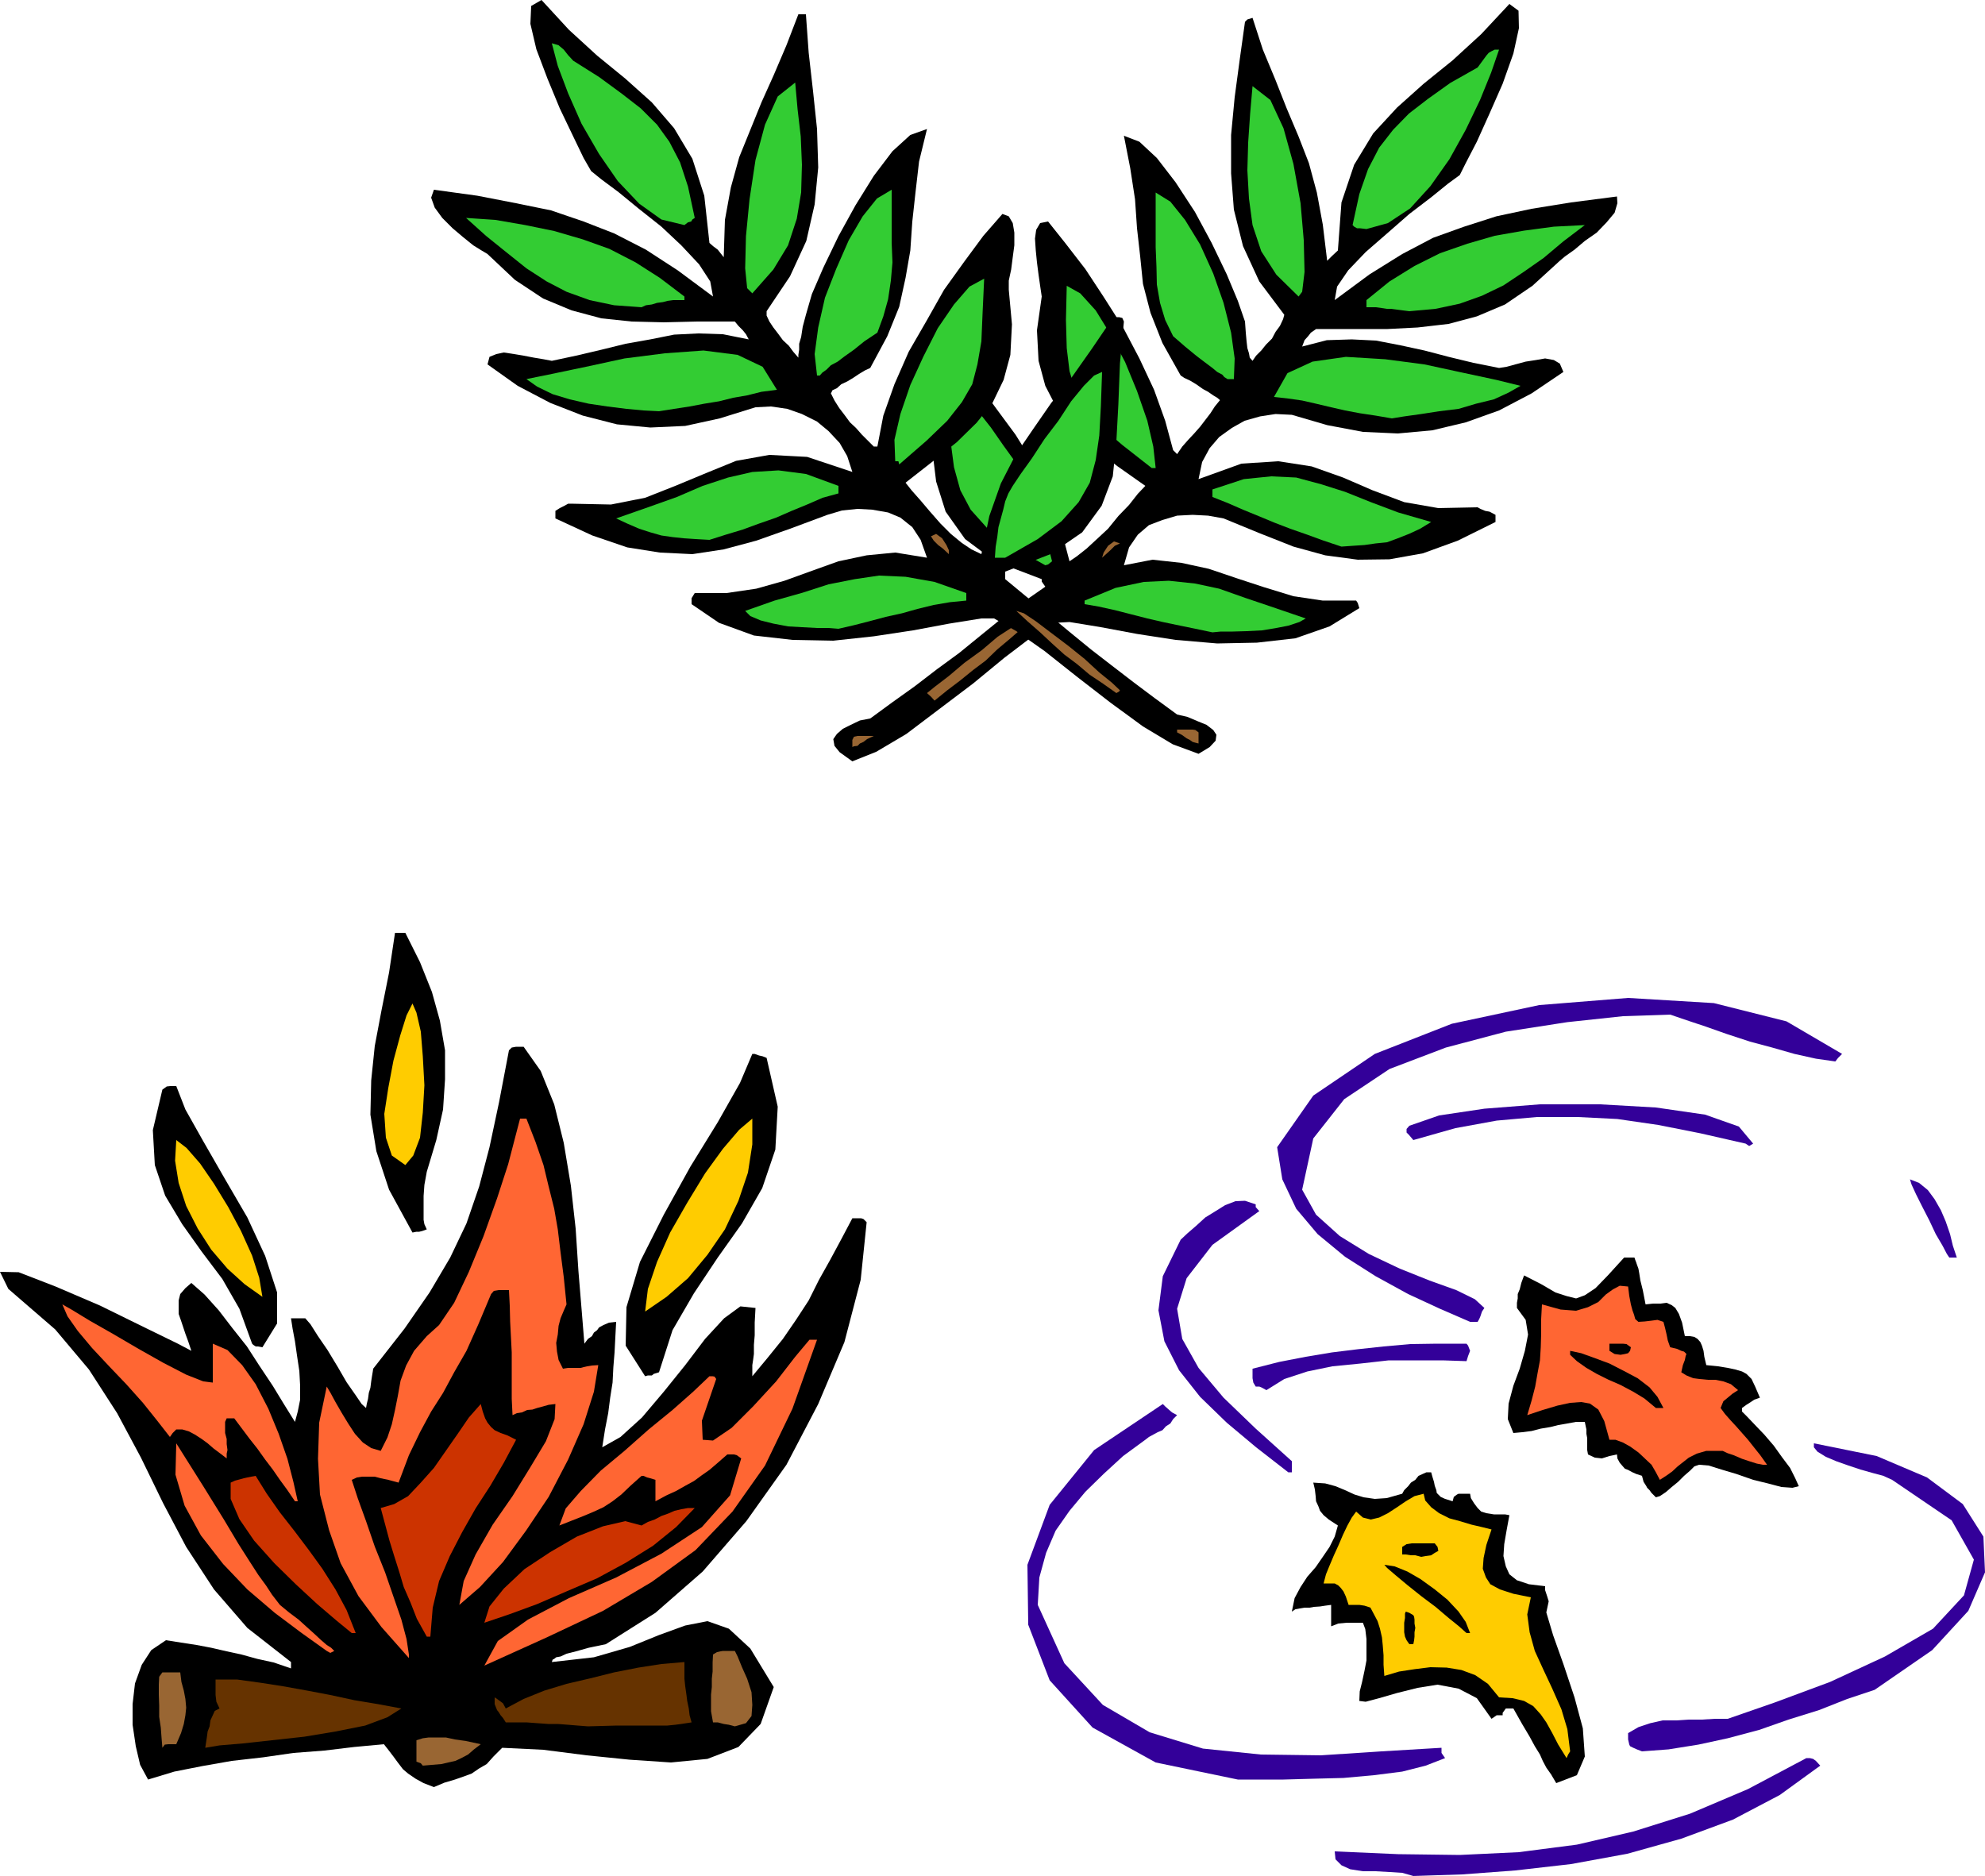
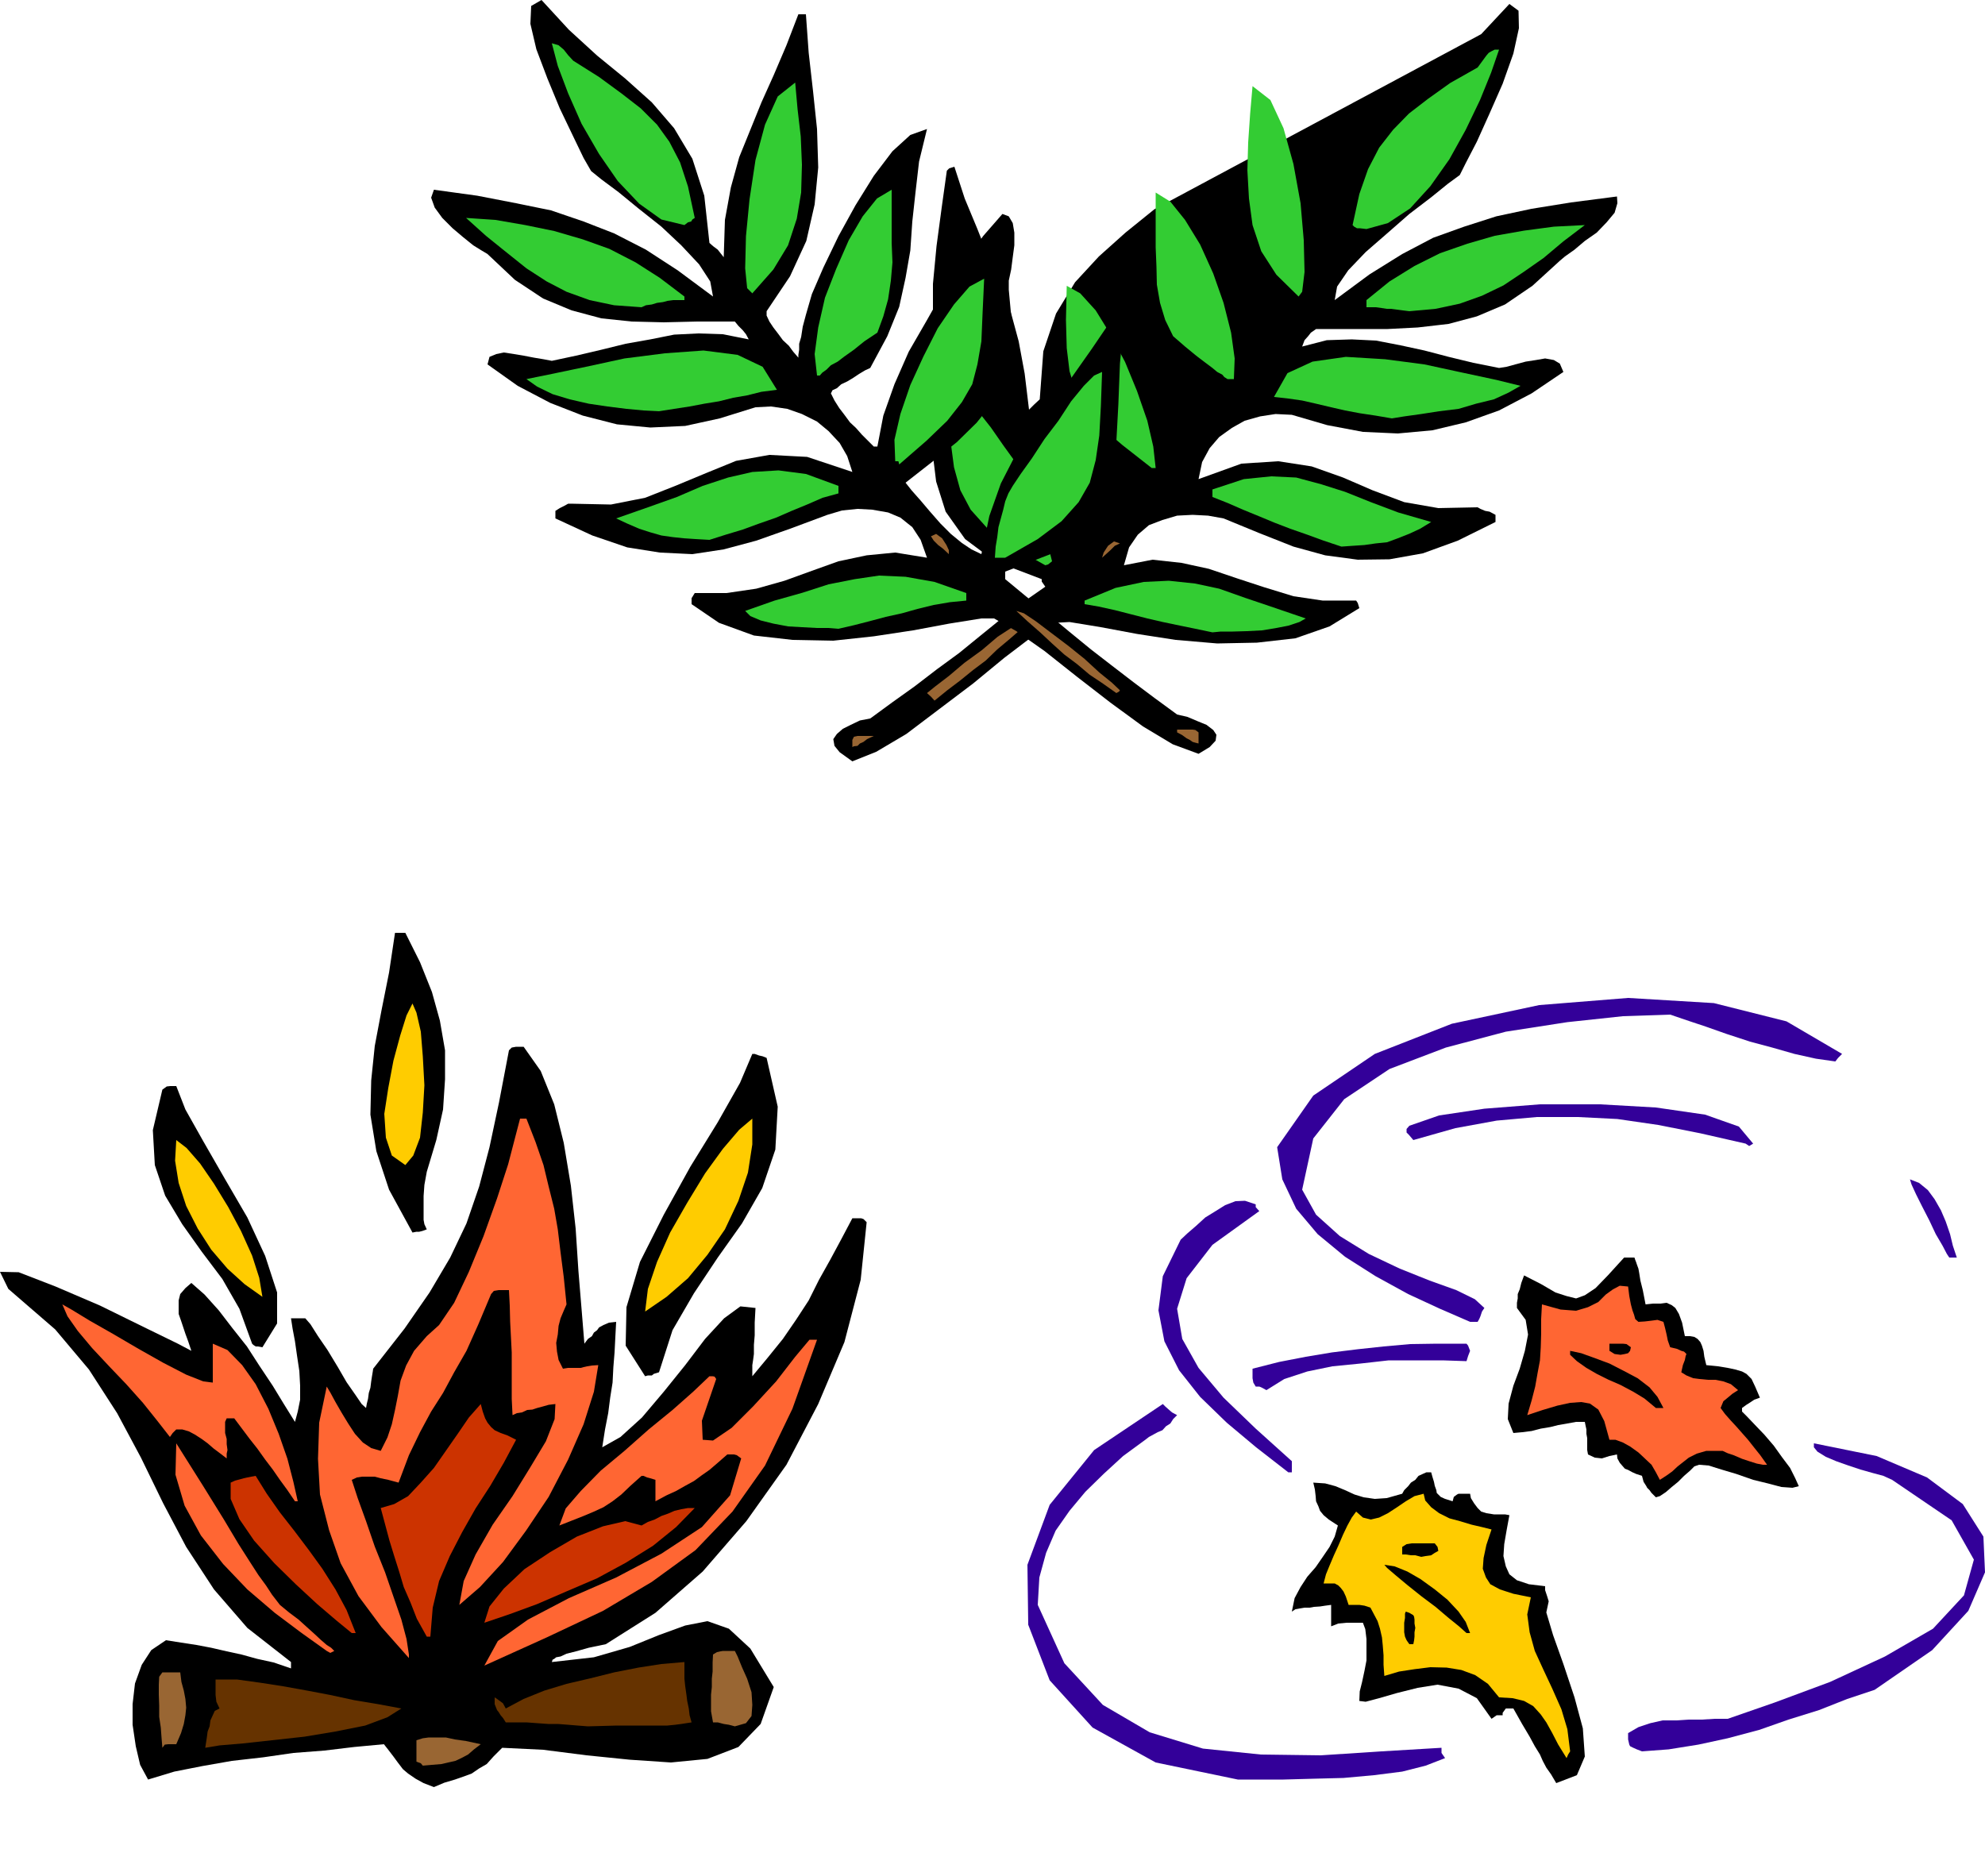
<svg xmlns="http://www.w3.org/2000/svg" height="453.696" viewBox="0 0 360 340.272" width="480">
-   <path style="fill:#309" d="m373.958 591.08-2.016-.575-2.304-.144-2.52-.144h-2.304l-2.304-.36-1.584-.72-1.08-1.08-.144-1.44 11.52.504 11.16.144 10.656-.504 10.584-1.368 10.224-2.376 10.296-3.24 10.512-4.464 10.584-5.616h.648l.576.144.504.36.792.864-7.344 5.328-8.496 4.464-9.36 3.456-9.792 2.736-10.224 1.872-10.08 1.152-9.648.72z" transform="translate(-117.638 -250.809)" />
  <path style="fill:#000" d="m399.878 574.233-.936-1.584-.864-1.224-.648-1.224-.504-1.152-.936-1.512-.936-1.728-1.368-2.304-1.584-2.808h-1.368l-.576.792v.432h-1.08l-.936.648-2.664-3.744-3.312-1.728-3.816-.72-3.6.576-3.744.936-3.24.936-2.448.648-1.152-.144.072-1.728.432-1.728.432-2.016.36-1.872v-3.888l-.216-1.8-.432-1.152h-2.952l-1.512.144-1.296.504v-3.888l-1.08.144-.936.144-1.08.072-.792.144h-.936l-.864.144-.792.144-.648.432.504-2.448 1.08-2.016 1.224-1.872 1.512-1.728 1.296-1.872 1.224-1.8.936-1.872.576-2.016-1.656-1.08-.936-.792-.648-.792-.288-.792-.432-.936-.072-.936-.144-1.224-.288-1.224 2.16.144 1.872.504 1.728.72 1.728.792 1.656.504 2.016.288 2.16-.144 2.808-.792.36-.648.72-.72.504-.648.792-.504.576-.72.792-.36.648-.288h.864l.216.792.288.936.144.72.288.792.072.504.72.72.792.36 1.368.432.216-.792.576-.432.288-.144h2.088l.144.792.576.936.648.864.648.648.936.288 1.368.216h2.016l.792.144-.504 2.736-.432 2.52-.144 2.16.432 1.872.648 1.44 1.368 1.08 2.16.72 2.952.36v.72l.216.648.144.432.288.936-.432 2.016 1.224 4.104 1.872 5.256 2.016 6.048 1.512 5.616.36 5.112-1.44 3.384z" transform="translate(-117.638 -250.809)" />
  <path style="fill:#309" d="m342.134 573.585-14.904-3.096-11.448-6.336-7.776-8.568-3.888-10.08-.144-10.872 4.032-10.872 8.064-9.936 12.456-8.352.432.432.648.576.576.504.936.504-.72.72-.504.792-.792.504-.648.72-.864.36-.792.432-.792.432-.648.504-4.032 2.952-3.528 3.24-3.312 3.24-2.88 3.456-2.52 3.6-1.728 4.032-1.224 4.464-.288 4.968 4.824 10.584 6.984 7.56 8.496 4.968 9.648 2.952 10.512 1.08 10.872.144 11.016-.72 10.872-.648v.936l.648.936-3.528 1.368-4.248 1.08-5.112.648-5.544.504-5.616.144-5.256.144h-4.68z" transform="translate(-117.638 -250.809)" />
  <path style="fill:#fc0" d="m401.75 569.697-1.512-2.448-1.08-2.088-1.08-1.944-1.008-1.44-1.368-1.512-1.656-.936-2.088-.504-2.448-.144-2.016-2.448-2.304-1.584-2.52-.936-2.664-.432-2.952-.072-2.88.36-2.808.432-2.664.792-.144-2.016v-1.728l-.144-1.8-.144-1.44-.36-1.584-.432-1.368-.648-1.224-.648-1.224-1.08-.36-.936-.144h-1.944l-.504-1.512-.432-.936-.504-.648-.432-.432-.648-.36h-2.016l.432-1.656.648-1.584.792-1.872.792-1.728.864-2.016.792-1.656.792-1.44.792-1.08 1.224 1.08 1.44.36 1.512-.36 1.584-.792 1.656-1.08 1.584-1.08 1.584-.936 1.656-.432.288 1.224 1.08 1.224 1.44 1.08 1.872.936 1.872.504 2.16.648 1.872.432 1.728.432-.936 2.808-.504 2.376-.144 1.944.576 1.584.792 1.224 1.728.936 2.448.792 3.168.648-.648 3.096.432 3.24.936 3.384 1.584 3.456 1.584 3.384 1.656 3.744 1.08 3.6.504 4.032-.36.576z" transform="translate(-117.638 -250.809)" />
  <path style="fill:#309" d="m415.43 568.473-.936-.36-.648-.288-.576-.288-.144-.288-.216-.936v-1.152l1.872-1.08 2.16-.72 2.232-.504h2.448l2.304-.144h2.376l2.304-.144h2.376l8.496-2.952 10.08-3.744 9.936-4.608 8.712-5.04 5.616-6.048 1.8-6.48-4.032-7.128-10.8-7.344-1.584-.72-1.872-.504-2.304-.648-2.16-.72-2.232-.792-1.872-.792-1.512-.936-.648-.792v-.72l11.376 2.304 9.144 3.888 6.48 4.824 3.744 5.904.288 6.48-3.024 6.984-6.552 7.128-10.44 7.2-4.968 1.656-5.112 2.016-5.544 1.728-5.328 1.872-5.688 1.512-5.328 1.152-5.4.864z" transform="translate(-117.638 -250.809)" />
  <path style="fill:#000" d="m373.238 549.033-.504-.72-.288-.648-.144-.792v-1.728l.144-.864v-.792l.144-.36.648.216.72.432.144.288.072.504v.72l.144.792-.144.792v.792l-.072.648-.144.72h-.432zm10.368-2.016-1.368-1.224-1.872-1.512-2.376-2.016-2.592-1.944-2.52-2.016-2.16-1.8-1.512-1.296-.504-.576 1.872.288 2.304.936 2.376 1.368 2.592 1.872 2.304 1.872 2.016 2.16 1.296 1.872.792 2.016h-.36zm-11.664-14.257v-1.367l.792-.504.936-.144h4.176l.504.648.144.72-.648.36-.648.432-1.008.144-.792.144-1.08-.288h-.792l-.936-.144zm46.008-10.367-.792-.792-.36-.504-.432-.432-.144-.288-.504-.792-.288-1.08-1.08-.36-.648-.288-.792-.432-.576-.216-.504-.576-.432-.504-.432-.792-.072-.72-1.368.288-1.368.432-1.296-.144-1.224-.576-.144-.792v-2.16l-.144-.792v-.792l-.144-.648-.144-.72h-1.584l-1.584.288-1.656.288-1.44.36-1.728.288-1.656.432-1.728.216-1.584.144-1.008-2.52.144-2.808.864-3.24 1.152-3.096.936-3.24.576-2.952-.432-2.664-1.584-2.16v-.936l.144-.792v-.792l.36-.864.288-1.152.504-1.368 3.096 1.584 2.592 1.512 2.016.648 1.728.432 1.584-.576 1.944-1.296 2.232-2.304 2.952-3.24h1.872l.144.432.144.36.144.432.288.792.144.792.216 1.368.432 1.728.504 2.592 1.368-.144h1.368l1.08-.144.936.432.648.504.648 1.08.576 1.584.504 2.448h.936l.792.144.576.36.504.576.288.648.288.936.144 1.08.36 1.512 2.16.216 1.728.288 1.368.288 1.224.36.792.432.936.936.648 1.368.864 2.016-1.008.36-.648.432-.792.504-.792.576v.647l.936.936 1.44 1.512 1.656 1.728 1.728 2.016 1.44 2.016 1.512 2.016.936 1.872.648 1.44-1.152.288-2.016-.144-2.448-.648-2.664-.648-3.096-1.08-2.664-.792-2.304-.72-1.728-.144-.864.288-.792.792-1.08.936-1.08 1.08-1.152.936-1.08.936-1.08.72z" transform="translate(-117.638 -250.809)" />
  <path style="fill:#f63" d="m418.67 519.225-.72-1.368-.792-1.368-1.224-1.152-1.152-1.08-1.512-1.08-1.296-.72-1.368-.504h-1.08l-.936-3.384-1.08-2.088-1.512-1.08-1.584-.288-2.016.144-2.304.504-2.664.792-2.808.936.792-2.664.648-2.52.432-2.448.432-2.304.144-2.376.072-2.448v-2.664l.144-2.664 3.384.936 2.808.216 2.16-.648 1.872-.936 1.368-1.368 1.296-.936 1.224-.648 1.512.144.216 1.728.288 1.512.288 1.08.288.792.216.792.576.504 1.152-.072 1.224-.144 1.08-.144 1.08.36.288 1.08.288 1.224.216 1.08.432 1.224 1.224.288.792.36.504.144.432.432-.144.36-.144.72-.36.936-.288 1.296.936.576 1.224.504 1.152.144 1.512.144h1.368l1.44.288 1.368.504 1.296 1.08-1.008.648-.864.72-.792.648-.504 1.224.792 1.08 1.08 1.224.936 1.008 1.08 1.224 1.08 1.224 1.08 1.368 1.152 1.44 1.224 1.728h-.792l-1.08-.216-1.368-.432-1.296-.432-1.512-.648-1.08-.36-.936-.432h-2.952l-1.728.504-1.44.72-1.008.792-1.008.792-1.008.936-1.008.72z" transform="translate(-117.638 -250.809)" />
  <path style="fill:#309" d="m351.278 517.857-5.832-4.536-5.328-4.464-4.824-4.68-3.816-4.824-2.664-5.256-1.08-5.616.792-6.192 3.24-6.624 1.224-1.152 1.584-1.368 1.656-1.512 1.872-1.152 1.728-1.08 1.872-.72 1.728-.072 1.944.648v.504l.648.72-8.496 6.12-4.68 6.048-1.728 5.544.936 5.472 2.952 5.256 4.536 5.4 5.832 5.616 6.552 5.904v2.016h-.432z" transform="translate(-117.638 -250.809)" />
  <path style="fill:#000" d="m417.95 506.193-2.088-1.728-2.016-1.224-2.304-1.224-2.16-.936-2.16-1.08-1.872-1.08-1.728-1.224-1.224-1.152v-.72l2.016.432 2.592.936 2.52.936 2.664 1.368 2.448 1.296 2.16 1.656 1.44 1.728 1.08 2.016h-.648z" transform="translate(-117.638 -250.809)" />
  <path style="fill:#309" d="m345.374 502.305-.432-.72-.144-.792v-1.728l4.824-1.224 4.824-.936 4.752-.792 4.68-.576 4.68-.504 4.824-.432 4.824-.072h5.4l.288.36.36.936-.36.936-.288.936-4.32-.144h-9.792l-5.112.576-5.112.504-4.536.936-4.176 1.368-3.24 2.016-.936-.504-.36-.144h-.432z" transform="translate(-117.638 -250.809)" />
  <path style="fill:#000" d="m411.542 496.545-1.08-.144-.936-.576v-1.296h2.448l.648.072.792.576-.144.648-.36.432-.576.144z" transform="translate(-117.638 -250.809)" />
  <path style="fill:#309" d="m384.254 490.569-5.472-2.376-5.76-2.664-5.904-3.24-5.544-3.528-4.968-4.104-3.888-4.608-2.52-5.328-.936-5.832 6.552-9.36 11.16-7.56 13.968-5.472 15.84-3.384 16.128-1.296 15.552.936 13.176 3.312 10.08 5.904-.72.72-.504.648-3.528-.504-3.888-.864-4.032-1.152-4.032-1.08-4.176-1.368L426.95 437l-3.456-1.152-2.952-1.008-8.568.288-10.08 1.08-11.16 1.728-10.872 2.88-10.224 3.888-8.208 5.472-5.616 7.128-2.016 9.288 2.52 4.536 4.32 3.888 5.256 3.24 5.616 2.664 5.4 2.16 4.824 1.728 3.384 1.656 1.728 1.584-.432.648-.288.864-.216.504-.288.504h-.936zm86.904-11.664-.432-.648-.792-1.512-1.224-2.088-1.152-2.448-1.368-2.664-1.08-2.16-.792-1.728-.288-.936 1.656.648 1.584 1.296 1.224 1.656 1.152 2.016.864 2.016.792 2.304.504 2.088.72 2.16h-.72z" transform="translate(-117.638 -250.809)" />
  <path style="fill:#309" d="m434.222 458.24-8.208-1.871-7.632-1.512-7.416-1.08-7.2-.36h-7.416l-7.272.648-7.488 1.368-7.632 2.16-.792-.936-.432-.432v-.648l.504-.576 5.4-1.872 8.208-1.224 10.08-.792h10.872l10.152.576 8.928 1.296 6.12 2.16 2.592 3.096-.72.432z" transform="translate(-117.638 -250.809)" />
  <path style="fill:#000" d="m196.334 574.953-1.872-.72-1.44-.792-1.368-.936-.936-.792-.936-1.224-.792-1.08-.936-1.224-.792-1.008-5.4.504-5.4.648-5.616.432-5.472.792-5.688.648-5.328.936-5.112 1.008-4.752 1.44-1.44-2.664-.792-3.384-.576-3.888v-3.744l.432-3.744 1.224-3.384 1.728-2.664 2.664-1.8 2.736.432 2.808.432 2.664.504 2.808.648 2.664.576 2.88.792 2.952.648 3.168 1.08v-1.152l-7.92-6.192-6.048-6.984-5.04-7.704-4.176-7.92-4.032-8.28-4.32-8.064-5.112-7.92-6.12-7.272-8.496-7.344-1.512-3.096 3.384.072 6.696 2.592 8.064 3.456 8.064 3.96 6.048 2.952 2.448 1.296-.576-1.728-.504-1.368-.432-1.296-.36-1.08-.432-1.224v-2.448l.288-1.152.936-1.08 1.08-.936 2.376 2.088 2.592 2.88 2.376 3.096 2.736 3.456 2.232 3.456 2.448 3.672 2.016 3.312 2.016 3.24.504-1.872.432-2.16v-2.52l-.144-2.664-.432-2.88-.36-2.52-.432-2.304-.288-1.872h2.592l.936 1.08 1.368 2.16 1.728 2.52 1.872 3.096 1.584 2.736 1.656 2.376 1.08 1.584.792.72.144-.792.216-.864.144-1.08.288-.936.144-1.152.144-.936.144-.864.072-.504 5.688-7.272 4.536-6.552 3.744-6.336 2.952-6.192 2.304-6.696 1.872-7.128 1.728-8.136 1.8-9.432.504-.504.792-.144h1.368l3.096 4.392 2.448 6.048 1.728 6.984 1.296 7.776.864 7.776.504 7.704.576 6.984.504 6.192.648-.864.72-.504.36-.648.576-.432.36-.504.792-.432 1.008-.432 1.296-.144-.144 2.736-.144 2.808-.216 2.664-.144 2.808-.432 2.736-.36 2.808-.576 2.952-.504 3.24 3.312-1.872 3.888-3.528 3.96-4.68 3.888-4.824 3.6-4.752 3.456-3.744 2.952-2.16 2.736.288-.144 2.664v2.304l-.144 1.728v1.656l-.144 1.08-.144.936v2.016l2.808-3.384 2.736-3.384 2.376-3.456 2.304-3.528 1.872-3.744 2.016-3.6 2.016-3.744 2.016-3.816h1.584l.432.144.576.576-1.08 10.44-2.952 11.304-4.752 11.232-5.76 11.016-7.272 10.224-7.92 9.144-8.568 7.488-9 5.688-3.096.648-2.304.648-1.728.432-1.08.504-.792.144-.36.288-.288.144-.144.432 7.632-.864 6.48-1.872 5.328-2.16 4.752-1.728 4.032-.792 3.888 1.368 3.888 3.6 4.248 6.984-2.376 6.696-4.032 4.176-5.616 2.16-6.624.648-7.488-.504-7.776-.792-7.92-1.008-7.416-.36-1.584 1.584-1.224 1.368-1.368.792-1.368.936-1.584.576-1.44.504-1.944.576z" transform="translate(-117.638 -250.809)" />
  <path style="fill:#963" d="m194.318 571.065-.36-.432-.792-.288v-3.888l1.152-.36 1.08-.144h3.096l1.656.36 2.016.288 2.664.576-1.224.936-1.08.936-1.224.648-1.08.504-1.296.288-1.224.288-1.728.144zm-47.232-3.24-.144-1.728-.144-1.944-.288-1.944v-2.016l-.072-2.016v-1.8l.072-1.44.576-.792h3.24l.216 1.728.432 1.584.288 1.512.144 1.584-.144 1.368-.288 1.584-.504 1.656-.864 2.016h-1.44l-.648.072z" transform="translate(-117.638 -250.809)" />
  <path style="fill:#630" d="m154.862 567.825.144-.936.144-.936.144-1.08.36-.936.144-1.08.432-.936.36-.792.864-.432-.576-1.224-.144-1.224v-2.808h3.888l4.176.576 4.176.648 4.392.792 4.176.792 4.32.936 4.32.72 4.248.792-2.52 1.584-4.032 1.512-5.4 1.08-5.616.936-5.904.648-5.256.576-4.248.36zm69.408-3.888-1.872-.144-1.728-.144-1.872-.144h-1.728l-2.016-.144-1.944-.144h-3.744l-.504-.792-.432-.504-.36-.576-.288-.36-.432-1.08v-1.224l.432.288.504.36.576.432.504.936 3.24-1.728 3.744-1.512 4.032-1.224 4.32-1.008 4.32-1.08 4.392-.864 4.176-.648 4.176-.36v3.024l.144 1.368.216 1.512.144 1.152.288 1.368.144 1.224.36 1.296-.936.144-.936.144-1.08.144-1.44.144h-9.144z" transform="translate(-117.638 -250.809)" />
  <path style="fill:#963" d="m250.91 563.937-1.08-.288-.936-.144-1.08-.288h-.864l-.36-2.016v-3.024l.144-1.368v-1.512l.144-1.296v-1.656l.072-1.44.72-.432.648-.144.432-.072h2.16l.504 1.008.792 1.944.936 2.088.792 2.448.144 2.304-.144 2.016-1.008 1.296z" transform="translate(-117.638 -250.809)" />
  <path style="fill:#f63" d="m205.478 552.92 2.448-4.463 5.472-3.888 7.416-3.888 8.568-3.744 8.208-4.32 7.344-4.824 5.112-5.76 2.016-6.696-.792-.576-.504-.144h-1.224l-1.728 1.512-1.512 1.296-1.44 1.008-1.368 1.008-1.584.864-1.656.936-1.728.792-2.016 1.08v-3.888l-.936-.288-.576-.144-.648-.288h-.36l-2.016 1.8-1.656 1.584-1.584 1.224-1.656 1.08-1.728.792-1.872.792-2.016.792-2.376.936 1.152-3.096 2.736-3.168 3.6-3.672 4.32-3.6 4.392-3.888 4.32-3.528 3.744-3.312 2.952-2.808h.576l.36.072.288.432-2.592 7.56.144 3.456 1.872.144 3.384-2.304 3.888-3.888 4.176-4.536 3.456-4.464 2.592-3.096h1.368l-4.464 12.528-4.968 10.296-5.904 8.352-6.696 6.984-7.92 5.76-8.856 5.256-10.224 4.824zm-13.68-1.367-4.968-5.616-4.176-5.616-3.24-5.976-2.088-5.976-1.656-6.48-.36-6.48.216-6.552 1.368-6.552.648 1.08.936 1.728 1.08 1.872 1.224 2.016 1.224 1.872 1.44 1.584 1.512 1.008 1.728.504 1.224-2.448.792-2.376.576-2.592.504-2.52.504-2.808 1.008-2.736 1.44-2.664 2.304-2.664 2.232-2.016 2.736-4.032 2.664-5.616 2.664-6.48 2.448-6.84 2.016-6.192 1.368-5.256.792-3.024h1.152l1.656 4.248 1.44 4.176.936 3.888 1.008 4.032.648 3.744.504 4.176.576 4.464.504 4.968-.504 1.152-.576 1.368-.36 1.368-.144 1.584-.288 1.512.144 1.584.288 1.512.792 1.584.936-.144h2.304l.504-.144.648-.144.864-.144 1.152-.072-.792 4.824-1.872 5.904-2.808 6.408-3.528 6.768-4.104 6.12-4.176 5.688-4.176 4.536-3.744 3.24.792-4.32 2.16-4.824 3.096-5.4 3.6-5.184 3.24-5.256 2.808-4.68 1.584-4.032.144-2.736-1.224.144-1.008.288-1.08.288-.864.288-.936.072-.936.432-.936.144-.792.36-.144-2.952v-8.424l-.144-2.808-.144-2.808-.072-2.88-.144-2.808h-1.872l-.864.144-.504.576-2.304 5.472-2.16 4.824-2.232 3.888-2.016 3.744-2.16 3.384-2.016 3.744-2.016 4.176-1.872 4.968-1.872-.504-1.368-.288-1.08-.288h-2.304l-.936.144-.936.432 1.08 3.312 1.512 4.176 1.584 4.608 1.872 4.68 1.512 4.392 1.44 4.176.936 3.528.432 2.808zm-14.904-1.296-4.536-3.24-4.896-3.672-4.968-4.248-4.392-4.608-4.032-5.184-2.952-5.4-1.656-5.616.144-5.688 4.896 7.776 3.744 6.048 2.664 4.464 2.16 3.384 1.44 2.232 1.368 1.872 1.08 1.656 1.44 1.872 1.656 1.368 1.728 1.296 1.512 1.368 1.44 1.296 1.08 1.008 1.08.936.792.504.576.576-.72.36z" transform="translate(-117.638 -250.809)" />
  <path style="fill:#c30" d="m195.038 547.665-1.8-3.24-1.152-2.952-1.224-2.808-.792-2.664-.936-2.952-.864-2.808-.792-2.952-.792-2.952 2.448-.72 2.52-1.44 2.304-2.448 2.376-2.664 2.16-3.096 2.16-3.096 2.016-2.952 2.16-2.448.36 1.368.432 1.224.432.792.648.792.648.576 1.08.504 1.224.432 1.584.792-2.232 4.176-2.448 4.176-2.664 4.104-2.448 4.32-2.232 4.32-1.944 4.536-1.152 4.824-.432 5.256h-.432zm-13.608-.648-2.808-2.304-3.456-2.952-3.888-3.6-3.888-3.816-3.672-4.104-2.664-3.888-1.584-3.672v-2.952l.792-.36 1.08-.288.504-.144.648-.144.72-.144.792-.144 2.016 3.24 2.376 3.384 2.592 3.312 2.664 3.528 2.448 3.384 2.376 3.744 2.016 3.744 1.656 4.176zm24.048-1.872.936-2.952 2.592-3.24 3.744-3.528 4.68-3.096 4.824-2.808 4.752-1.872 4.032-.936 2.952.792 1.152-.648 1.224-.432 1.224-.648 1.224-.432 1.152-.504 1.224-.288 1.224-.216h1.224l-3.384 3.456-4.176 3.384-4.968 3.096-5.184 2.808-5.544 2.376-5.328 2.304-5.112 1.872z" transform="translate(-117.638 -250.809)" />
  <path style="fill:#f63" d="m171.134 523.113-1.368-2.016-1.368-1.872-1.296-1.872-1.368-1.8-1.44-2.016-1.368-1.728-1.512-2.016-1.296-1.728h-1.368l-.288.648v2.016l.288 1.08v.936l.144 1.08-.144.648v.864l-1.224-.936-1.152-.864-1.08-.936-1.08-.792-1.224-.792-1.08-.576-1.224-.36h-1.08l-.648.648-.504.72-2.304-2.952-2.592-3.24-3.024-3.384-3.096-3.24-3.096-3.312-2.592-3.096-1.872-2.664-.936-2.16 1.656.936 3.312 2.016 4.176 2.376 4.68 2.736 4.464 2.52 4.176 2.16 3.096 1.224 1.728.216v-7.056l2.664 1.152 2.664 2.736 2.448 3.456 2.304 4.464 1.872 4.536 1.584 4.536 1.08 4.176.792 3.528h-.144z" transform="translate(-117.638 -250.809)" />
  <path style="fill:#000" d="m192.446 474.369-4.248-7.776-2.304-6.984-1.08-6.624.144-6.192.648-6.264 1.224-6.48 1.368-6.84 1.08-7.2h1.872l2.664 5.328 2.16 5.4 1.44 5.184.936 5.4v5.256l-.36 5.472-1.224 5.544-1.728 5.76-.432 2.376-.144 2.016v4.32l.144.792.432.936-.792.288-.576.144h-.504z" transform="translate(-117.638 -250.809)" />
  <path style="fill:#fc0" d="m191.15 462.129-2.448-1.728-1.08-3.24-.288-4.32.72-4.68.936-4.968 1.224-4.536 1.152-3.672 1.08-2.16.72 1.656.792 3.456.36 4.464.288 5.256-.288 4.968-.504 4.536-1.224 3.24z" transform="translate(-117.638 -250.809)" />
  <path style="fill:#000" d="m234.638 500.433-3.528-5.544.144-6.984 2.448-8.208 4.32-8.568 4.824-8.712 4.968-8.064 4.032-7.128 2.232-5.256h.432l.792.288.648.144.72.288 2.016 8.856-.432 7.776-2.376 6.984-3.672 6.408-4.392 6.192-4.32 6.48-3.888 6.696-2.448 7.632-.936.288-.36.288h-.72z" transform="translate(-117.638 -250.809)" />
  <path style="fill:#fc0" d="m234.638 488.697.504-4.104 1.656-4.896 2.376-5.328 3.096-5.4 3.24-5.328 3.24-4.464 2.952-3.456 2.376-2.016v4.68l-.792 5.112-1.728 5.112-2.448 5.184-3.168 4.608-3.528 4.248-3.888 3.384z" transform="translate(-117.638 -250.809)" />
  <path style="fill:#000" d="m165.23 495.177 2.664-4.32v-5.616l-2.16-6.624-3.24-6.984-4.104-7.056-3.888-6.768-3.24-5.76-1.656-4.248h-1.08l-.648.072-.792.576-1.728 7.344.36 6.336 1.872 5.544 3.096 5.184 3.528 4.968 3.744 4.968 3.096 5.4 2.304 6.336.216.216.432.288h.432z" transform="translate(-117.638 -250.809)" />
  <path style="fill:#fc0" d="m165.23 486.033-.576-3.456-1.296-4.032-2.016-4.464-2.304-4.32-2.592-4.248-2.52-3.672-2.448-2.808-1.872-1.44-.216 3.744.648 4.032 1.368 4.176 2.088 4.104 2.448 3.816 2.952 3.456 3.096 2.808z" transform="translate(-117.638 -250.809)" />
-   <path style="fill:#000" d="m272.222 388.905-2.304-1.656-.936-1.152-.216-1.224.648-.936 1.08-.936 1.44-.72 1.656-.792 1.872-.36 4.032-2.952 4.032-2.88 4.032-3.096 4.032-2.952 3.888-3.168 3.816-3.096 3.888-2.952 4.032-2.808-.648-.936v-.432l-8.496-3.24-5.4-4.032-3.528-4.968-1.728-5.472-.792-6.48-.144-6.696-.144-7.488-.576-7.704v-.504h1.08l.936.504 3.672 5.544 3.6 5.112 3.312 4.536 3.456 4.68 2.952 4.752 2.736 5.184 2.232 5.904 1.872 7.128 1.368-.936 1.728-1.368 1.872-1.728 2.016-1.872 1.872-2.304 1.944-2.016 1.584-2.016 1.368-1.44-5.112-3.6-4.32-3.384-3.744-3.384-2.808-3.6-2.16-4.176-1.224-4.536-.288-5.544.864-6.12-.288-1.944-.288-2.016-.288-2.232-.216-2.16-.144-2.16.216-1.584.72-1.224 1.44-.288 3.096 3.888 3.672 4.752 3.312 5.04 3.528 5.544 2.952 5.616 2.664 5.688 2.016 5.616 1.44 5.328.72.72.936-1.368 1.08-1.224 1.08-1.152 1.08-1.224.936-1.224.936-1.224.792-1.224.936-1.152-.504-.432-.72-.432-.936-.648-.936-.504-1.224-.864-1.08-.648-1.08-.504-.648-.432-3.312-5.904-2.16-5.472-1.368-5.256-.504-4.968-.576-5.112-.36-5.256-.864-5.616-1.152-5.904 2.808 1.08 3.168 2.952 3.384 4.392 3.528 5.4 3.024 5.616 2.736 5.688 2.016 4.824 1.296 3.744.144 2.016.144 1.584.144 1.224.288.936.144.792.504.576.648-.936.936-.936.864-1.08 1.08-1.08.648-1.224.792-1.08.576-1.224.216-.792-4.536-6.048-2.952-6.408-1.656-6.624-.504-6.552v-6.984l.648-6.84.936-6.984.936-6.696.432-.432.936-.288 1.872 5.76 2.304 5.544 2.016 5.112 2.16 5.112 1.872 4.824 1.44 5.328 1.08 5.832.792 6.552.936-.936 1.008-.936.648-8.712 2.304-6.84 3.456-5.688 4.32-4.68 4.824-4.32 5.256-4.248L386.27 257l5.112-5.472 1.656 1.224.072 3.168-1.008 4.608-1.944 5.472-2.376 5.4-2.304 5.112-2.016 3.888-1.08 2.16-2.16 1.584-3.024 2.448-3.96 3.024-4.032 3.528-3.888 3.384-3.168 3.312-2.016 2.952-.432 2.448 6.336-4.68 5.904-3.672 5.616-2.952 5.616-2.016 5.832-1.872 6.408-1.368 7.128-1.152 8.352-1.08.072 1.224-.504 1.728-1.44 1.728-1.8 1.872-2.16 1.512-1.872 1.584-1.728 1.224-.936.792-4.968 4.536-4.968 3.384-5.112 2.16-5.112 1.368-5.616.648-5.616.288h-12.816l-.936.648-.504.648-.648.72-.432 1.152 4.464-1.152 4.536-.144 4.392.216 4.464.864 4.32.936 4.392 1.152 4.464 1.08 4.68.936 1.368-.216 1.584-.432 1.872-.504 1.872-.288 1.656-.288 1.584.288 1.08.648.648 1.512-5.76 3.888-5.904 3.096-6.048 2.16-6.048 1.44-6.264.576-6.336-.288-6.48-1.224-6.408-1.872-2.952-.144-2.808.432-2.808.792-2.304 1.296-2.304 1.656-1.728 2.016-1.368 2.52-.648 3.096 7.776-2.808 6.696-.432 6.048.936 5.688 2.016 5.328 2.304 5.76 2.16 6.192 1.08 7.128-.144.504.288.864.36.792.144 1.08.576v1.296l-6.84 3.384-6.336 2.304-6.048 1.08-5.76.072-5.904-.792-5.76-1.584-6.192-2.448-6.48-2.664-2.808-.504-2.808-.144-2.808.144-2.664.792-2.448.936-2.016 1.728-1.584 2.304-.936 3.24 5.184-1.008 5.256.576 4.968 1.08 5.112 1.728 4.824 1.584 5.4 1.656 5.328.792h6.048l.288.432.288.936-5.4 3.312-6.192 2.16-6.984.792-7.2.144-7.56-.648-6.984-1.08-6.552-1.224-5.688-.936-2.664.144-4.032 2.448-5.112 3.888-5.688 4.68-6.192 4.68-5.904 4.464-5.472 3.24z" transform="translate(-117.638 -250.809)" />
+   <path style="fill:#000" d="m272.222 388.905-2.304-1.656-.936-1.152-.216-1.224.648-.936 1.08-.936 1.44-.72 1.656-.792 1.872-.36 4.032-2.952 4.032-2.88 4.032-3.096 4.032-2.952 3.888-3.168 3.816-3.096 3.888-2.952 4.032-2.808-.648-.936v-.432l-8.496-3.24-5.4-4.032-3.528-4.968-1.728-5.472-.792-6.48-.144-6.696-.144-7.488-.576-7.704v-.504h1.08v-6.984l.648-6.84.936-6.984.936-6.696.432-.432.936-.288 1.872 5.76 2.304 5.544 2.016 5.112 2.16 5.112 1.872 4.824 1.44 5.328 1.08 5.832.792 6.552.936-.936 1.008-.936.648-8.712 2.304-6.84 3.456-5.688 4.32-4.68 4.824-4.32 5.256-4.248L386.27 257l5.112-5.472 1.656 1.224.072 3.168-1.008 4.608-1.944 5.472-2.376 5.4-2.304 5.112-2.016 3.888-1.08 2.16-2.16 1.584-3.024 2.448-3.96 3.024-4.032 3.528-3.888 3.384-3.168 3.312-2.016 2.952-.432 2.448 6.336-4.68 5.904-3.672 5.616-2.952 5.616-2.016 5.832-1.872 6.408-1.368 7.128-1.152 8.352-1.08.072 1.224-.504 1.728-1.44 1.728-1.8 1.872-2.16 1.512-1.872 1.584-1.728 1.224-.936.792-4.968 4.536-4.968 3.384-5.112 2.16-5.112 1.368-5.616.648-5.616.288h-12.816l-.936.648-.504.648-.648.72-.432 1.152 4.464-1.152 4.536-.144 4.392.216 4.464.864 4.32.936 4.392 1.152 4.464 1.08 4.68.936 1.368-.216 1.584-.432 1.872-.504 1.872-.288 1.656-.288 1.584.288 1.08.648.648 1.512-5.76 3.888-5.904 3.096-6.048 2.16-6.048 1.44-6.264.576-6.336-.288-6.48-1.224-6.408-1.872-2.952-.144-2.808.432-2.808.792-2.304 1.296-2.304 1.656-1.728 2.016-1.368 2.52-.648 3.096 7.776-2.808 6.696-.432 6.048.936 5.688 2.016 5.328 2.304 5.76 2.16 6.192 1.08 7.128-.144.504.288.864.36.792.144 1.08.576v1.296l-6.84 3.384-6.336 2.304-6.048 1.08-5.76.072-5.904-.792-5.76-1.584-6.192-2.448-6.48-2.664-2.808-.504-2.808-.144-2.808.144-2.664.792-2.448.936-2.016 1.728-1.584 2.304-.936 3.24 5.184-1.008 5.256.576 4.968 1.08 5.112 1.728 4.824 1.584 5.4 1.656 5.328.792h6.048l.288.432.288.936-5.4 3.312-6.192 2.16-6.984.792-7.2.144-7.56-.648-6.984-1.08-6.552-1.224-5.688-.936-2.664.144-4.032 2.448-5.112 3.888-5.688 4.68-6.192 4.68-5.904 4.464-5.472 3.24z" transform="translate(-117.638 -250.809)" />
  <path style="fill:#963" d="M272.222 386.313v-1.296l.288-.576.648-.144h2.952l-1.224.576-.648.504-.648.288-.432.432-.648.072zm14.904-8.424-.648-.72-.72-.648 1.512-1.224 2.448-1.872 2.808-2.376 3.168-2.304 2.88-2.448 2.88-1.872 2.232-1.296 1.512-.144-2.304 1.872-2.16 1.872-2.232 1.872-2.088 2.016-2.304 1.728-2.304 1.872-2.376 1.8z" transform="translate(-117.638 -250.809)" />
  <path style="fill:#3c3" d="m337.526 365.505-3.096-.648-2.808-.576-3.096-.648-2.808-.648-3.096-.792-2.808-.72-2.952-.648-2.52-.432v-.648l5.616-2.304 5.112-1.08 4.536-.216 4.752.504 4.392.936 4.68 1.656 5.112 1.728 5.904 2.016-1.152.648-1.944.648-2.232.432-2.592.432-2.808.144-2.52.072h-2.16zm-30.312-12.168-6.048-3.384-4.392-3.24-3.096-3.456-1.872-3.528-1.152-4.176-.576-4.392-.288-5.4-.072-6.192.936.72 1.872 1.872 2.16 2.808 2.664 3.384 2.304 3.312 2.448 3.384 2.16 2.664 1.584 1.872.576 1.656.36 1.584.288 1.584.432 1.656.072 1.584.288 1.656.144 1.584.432 1.728-.72.576z" transform="translate(-117.638 -250.809)" />
  <path style="fill:#963" d="m317.51 351.969.288-.936.792-1.224 1.08-.792 1.08.36-.936.432-.792.792-.792.72z" transform="translate(-117.638 -250.809)" />
  <path style="fill:#3c3" d="m360.926 349.953-3.24-1.08-2.952-1.08-3.096-1.08-2.808-1.08-2.952-1.224-2.808-1.152-2.808-1.224-2.736-1.08v-1.368l5.688-1.872 4.968-.504 4.536.216 4.536 1.224 4.32 1.368 4.68 1.872 4.968 1.872 5.976 1.728-2.016 1.224-2.016.936-2.016.792-1.944.72-2.088.216-2.016.288-2.16.144zm-34.416-14.256-5.328-4.176-3.888-3.312-2.808-3.24-1.8-3.24-1.08-3.6-.504-4.176-.144-5.112.144-6.192 2.448 1.368 2.808 3.096 2.664 4.32 2.664 5.04 2.16 5.256 1.872 5.4 1.08 4.68.432 3.888zm43.56-9-2.952-.504-2.88-.432-2.664-.504-2.52-.576-2.736-.648-2.52-.576-2.52-.36-2.592-.288 2.448-4.32 4.536-2.088 6.048-.864 7.128.432 7.128.936 6.984 1.512 6.048 1.296 4.392 1.08-2.16 1.224-2.664 1.224-3.24.792-3.168.936-3.528.432-3.24.504-3.096.432zm-29.808-7.128-.576-.36-.36-.432-.936-.504-.864-.72-1.44-1.08-1.512-1.152-2.016-1.656-2.16-1.872-1.44-2.952-.936-3.096-.576-3.312-.072-3.24-.144-3.528v-9.936l2.664 1.656 2.664 3.312 2.736 4.464 2.376 5.256 1.872 5.328 1.368 5.4.648 4.68-.144 3.744h-.648zm32.976-12.312-1.152-.144-1.08-.144-1.08-.144h-.792l-.936-.144-1.008-.144h-1.728v-1.296l4.176-3.384 4.536-2.808 4.608-2.304 4.968-1.728 4.968-1.44 5.328-.936 5.4-.72 5.616-.288-3.888 2.952-3.6 3.024-3.6 2.52-3.672 2.448-3.888 1.872-4.032 1.44-4.392.936zm-20.088-2.664-4.032-3.96-2.736-4.248-1.584-4.752-.648-4.824-.288-5.112.144-5.04.36-5.256.432-4.968 3.24 2.52 2.376 5.112 1.8 6.48 1.296 7.128.576 6.696.144 5.76-.432 3.6zm12.312-12.24-1.224-.144h-.504l-.504-.288-.288-.288 1.224-5.616 1.584-4.536 2.016-3.888 2.52-3.24 2.88-2.952 3.456-2.664 4.032-2.88 4.968-2.808.792-1.08.792-1.08.432-.504.504-.288.576-.288h.792l-1.44 4.176-2.016 4.968-2.592 5.4-2.952 5.328-3.456 4.896-3.672 4.032-4.032 2.664z" transform="translate(-117.638 -250.809)" />
  <path style="fill:#000" d="m335.006 387.537 2.016-1.224 1.08-1.152.144-1.08-.576-.864-1.224-.936-1.584-.648-1.872-.792-1.872-.432-4.032-2.952-3.744-2.808-4.032-3.096-3.816-2.952-3.96-3.24-3.816-3.168-4.032-3.24-3.744-3.096v-1.368l8.208-3.168 5.76-3.96 3.528-4.824 2.016-5.328.648-6.336.36-6.696.288-7.416.72-7.632-.288-.648-.576-.144h-.648l-.504.144-3.816 5.616-3.6 5.112-3.744 4.68-3.24 4.68-3.24 4.752-2.664 5.184-2.088 5.904-1.44 6.912-1.8-.864-1.728-1.152-2.016-1.656-1.872-1.872-2.016-2.304-1.584-1.872-1.656-1.872-1.08-1.368 4.968-3.888 4.32-3.456 3.6-3.528 2.88-3.6 2.016-4.176 1.224-4.536.288-5.544-.576-6.264v-1.656l.432-2.016.288-2.232.288-2.16V293l-.288-1.728-.72-1.224-1.152-.432-3.456 3.96-3.456 4.68-3.672 5.112-3.168 5.616-3.24 5.616-2.592 5.904-2.016 5.688-1.08 5.616h-.648l-1.08-1.08-1.08-1.08-1.08-1.224-1.08-1.008-1.008-1.368-.936-1.224-.864-1.368-.648-1.296.288-.576.792-.36.792-.72 1.08-.504 1.08-.648 1.08-.72 1.08-.648.936-.432 3.096-5.76 2.16-5.328 1.152-5.256.864-4.968.36-5.256.576-5.256.648-5.616 1.44-5.904-3.024 1.08-3.24 2.952-3.384 4.464-3.312 5.328-3.096 5.616-2.736 5.688-2.088 4.824-1.08 3.744-.576 2.16-.288 1.872-.36 1.224v1.08l-.144.936v.504l-.936-1.08-.792-1.08-1.08-1.008-.792-1.08-.936-1.224-.72-1.08-.504-1.08v-.792l4.248-6.336 2.952-6.408 1.512-6.624.648-6.696-.216-6.984-.72-6.84-.792-6.984-.504-6.984h-1.368l-2.16 5.616-2.304 5.4-2.232 4.968-2.016 4.968-2.016 4.968-1.512 5.472-1.08 5.904-.216 6.768-.576-.72-.504-.648-.864-.648-.648-.576-.936-8.568-2.16-6.696-3.312-5.544-4.032-4.68-4.824-4.32-5.112-4.176-5.112-4.68-4.968-5.4-1.872 1.08-.144 3.24 1.08 4.608 2.016 5.328 2.232 5.4 2.448 5.112 1.872 3.888 1.368 2.376 1.872 1.512 3.096 2.304 3.6 2.952 4.176 3.312 3.6 3.384 3.24 3.456 2.016 3.096.504 2.736-6.408-4.752-5.76-3.744-5.76-2.952-5.544-2.16-5.904-2.016-6.336-1.296-7.056-1.368-7.848-1.08-.504 1.44.648 1.8 1.368 1.872 1.872 1.872 1.872 1.584 1.872 1.512 1.512.936 1.08.648 4.968 4.68 5.112 3.384 5.184 2.16 5.4 1.44 5.472.576 5.832.144 6.12-.144h6.768l.648.792.792.792.576.72.504.936-4.68-.936-4.464-.144-4.392.216-4.32.864-4.464.792-4.392 1.08-4.608 1.08-4.392.936-1.512-.288-1.728-.288-1.872-.36-1.728-.288-1.872-.288-1.368.288-1.224.504-.36 1.368 5.472 3.888 5.904 3.096 5.904 2.304 6.192 1.584 6.048.576 6.336-.288 6.264-1.368 6.48-2.016 2.808-.144 2.952.432 2.664.936 2.736 1.368 2.088 1.728 2.016 2.16 1.368 2.376.936 2.88-8.208-2.736-6.84-.36-6.048 1.08-5.472 2.232-5.544 2.304-5.472 2.16-6.192 1.224-6.84-.144h-.936l-.648.36-.864.432-.792.504v1.368l6.696 3.096 6.336 2.16 5.904.936 5.904.288 5.688-.864 5.904-1.584 6.12-2.16 6.768-2.52 2.664-.792 2.808-.288 2.664.144 2.88.504 2.232.936 2.16 1.728 1.512 2.304 1.152 3.24-5.76-.936-5.184.504-5.112 1.08-4.824 1.728-4.968 1.8-5.112 1.44-5.4.792h-5.76l-.576.936v1.08l4.968 3.384 6.336 2.304 6.984.792 7.416.144 7.344-.792 7.128-1.08 6.552-1.224 5.832-.936h2.304l4.032 2.304 5.112 3.6 5.904 4.68 6.048 4.68 5.904 4.32 5.4 3.24z" transform="translate(-117.638 -250.809)" />
  <path style="fill:#963" d="M335.006 385.665v-2.016l-.576-.432-.504-.072h-2.808v.504l.936.504.792.576.576.288.504.36.504.144zm-14.904-9.145.504-.287.144-.216-1.44-1.368-2.304-1.872-2.664-2.448-2.952-2.376-3.24-2.448-2.664-2.016-2.16-1.44-1.368-.432 2.016 1.872 2.304 2.016 2.16 2.016 2.232 2.016 2.304 1.728 2.304 1.944 2.376 1.584z" transform="translate(-117.638 -250.809)" />
  <path style="fill:#3c3" d="m269.702 364.857 2.808-.648 2.808-.72 2.952-.792 2.952-.648 2.808-.792 2.952-.72 2.952-.504 2.952-.288v-1.368l-5.76-2.016-5.256-.936-4.824-.216-4.392.648-4.752.936-4.68 1.512-5.112 1.44-5.328 1.872.936.936 1.872.792 2.304.576 2.664.504 2.52.144 2.736.144h2.088zm30.24-12.888 5.904-3.384 4.32-3.24 3.096-3.456 2.016-3.528 1.08-4.104.648-4.464.288-5.328.216-6.192-1.44.648-1.872 1.872-2.304 2.808-2.304 3.528-2.52 3.312-2.304 3.528-2.016 2.808-1.44 2.16-.792 1.368-.576 1.44-.36 1.512-.432 1.584-.432 1.584-.216 1.8-.288 1.728-.144 2.016h1.08z" transform="translate(-117.638 -250.809)" />
  <path style="fill:#963" d="M289.718 351.32v-.72l-.432-.935-.792-1.224-1.08-.792-.936.432.504.792.792.792.864.648z" transform="translate(-117.638 -250.809)" />
  <path style="fill:#3c3" d="m246.302 348.729 2.952-.936 3.096-.936 2.952-1.08 3.096-1.08 2.808-1.224 2.808-1.152 2.808-1.224 2.88-.792v-1.368l-5.904-2.16-4.968-.648-4.752.288-4.392 1.008-4.608 1.512-4.68 2.016-5.256 1.872-5.76 2.016 2.016.936 2.16.936 2.016.648 2.016.576 2.016.288 2.016.216 2.16.144zm34.416-13.68 4.968-4.32 3.744-3.6 2.664-3.384 1.872-3.24.936-3.6.72-4.176.216-5.112.288-6.264-2.664 1.44-2.808 3.24-2.952 4.32-2.592 5.112-2.376 5.184-1.8 5.256-1.08 4.68.144 3.888h.576zm-43.56-9.649 2.736-.431 2.808-.432 2.664-.504 2.664-.432 2.592-.648 2.52-.432 2.592-.648 2.808-.36-2.592-4.176-4.536-2.16-6.192-.792-6.984.504-7.344.936-6.984 1.512-6.192 1.296-4.608.936 1.944 1.368 2.808 1.368 3.096.936 3.456.792 3.384.504 3.456.432 3.096.288zm29.16-6.48.432-.503.792-.576.792-.792 1.224-.648 1.224-.936 1.728-1.224 1.872-1.512 2.376-1.584 1.08-2.952.864-3.096.504-3.384.288-3.312-.144-3.528v-9.648l-2.664 1.584-2.592 3.24-2.52 4.32-2.304 5.256-2.016 5.184-1.224 5.4-.648 4.824.432 3.888h.36zm-32.328-12.383.792-.36 1.08-.144.936-.288 1.08-.144.792-.216 1.08-.144h2.016v-.648l-4.464-3.384-4.392-2.808-4.752-2.448-4.824-1.728-5.184-1.512-5.256-1.08-5.4-.936-5.328-.36 3.6 3.24 3.744 3.024 3.6 2.88 3.672 2.376 3.6 1.872 4.176 1.512 4.464.936zm20.088-2.52 3.816-4.32 2.664-4.392 1.584-4.824.792-4.752.144-5.04-.216-5.112-.576-4.968-.432-4.824-3.168 2.52-2.304 5.112-1.728 6.408-1.08 7.128-.648 6.696-.144 5.832.36 3.6zm-12.312-12.384.648-.504.576-.144.216-.36.432-.288-1.224-5.688-1.44-4.392-1.944-3.744-2.232-3.096-2.952-2.952-3.528-2.736-4.032-2.952-4.68-2.952-.936-1.008-.792-1.008-.936-.792-1.224-.36 1.08 4.104 1.872 4.968 2.448 5.544 3.168 5.472 3.384 4.896 3.888 4.104 4.032 2.88z" transform="translate(-117.638 -250.809)" />
</svg>